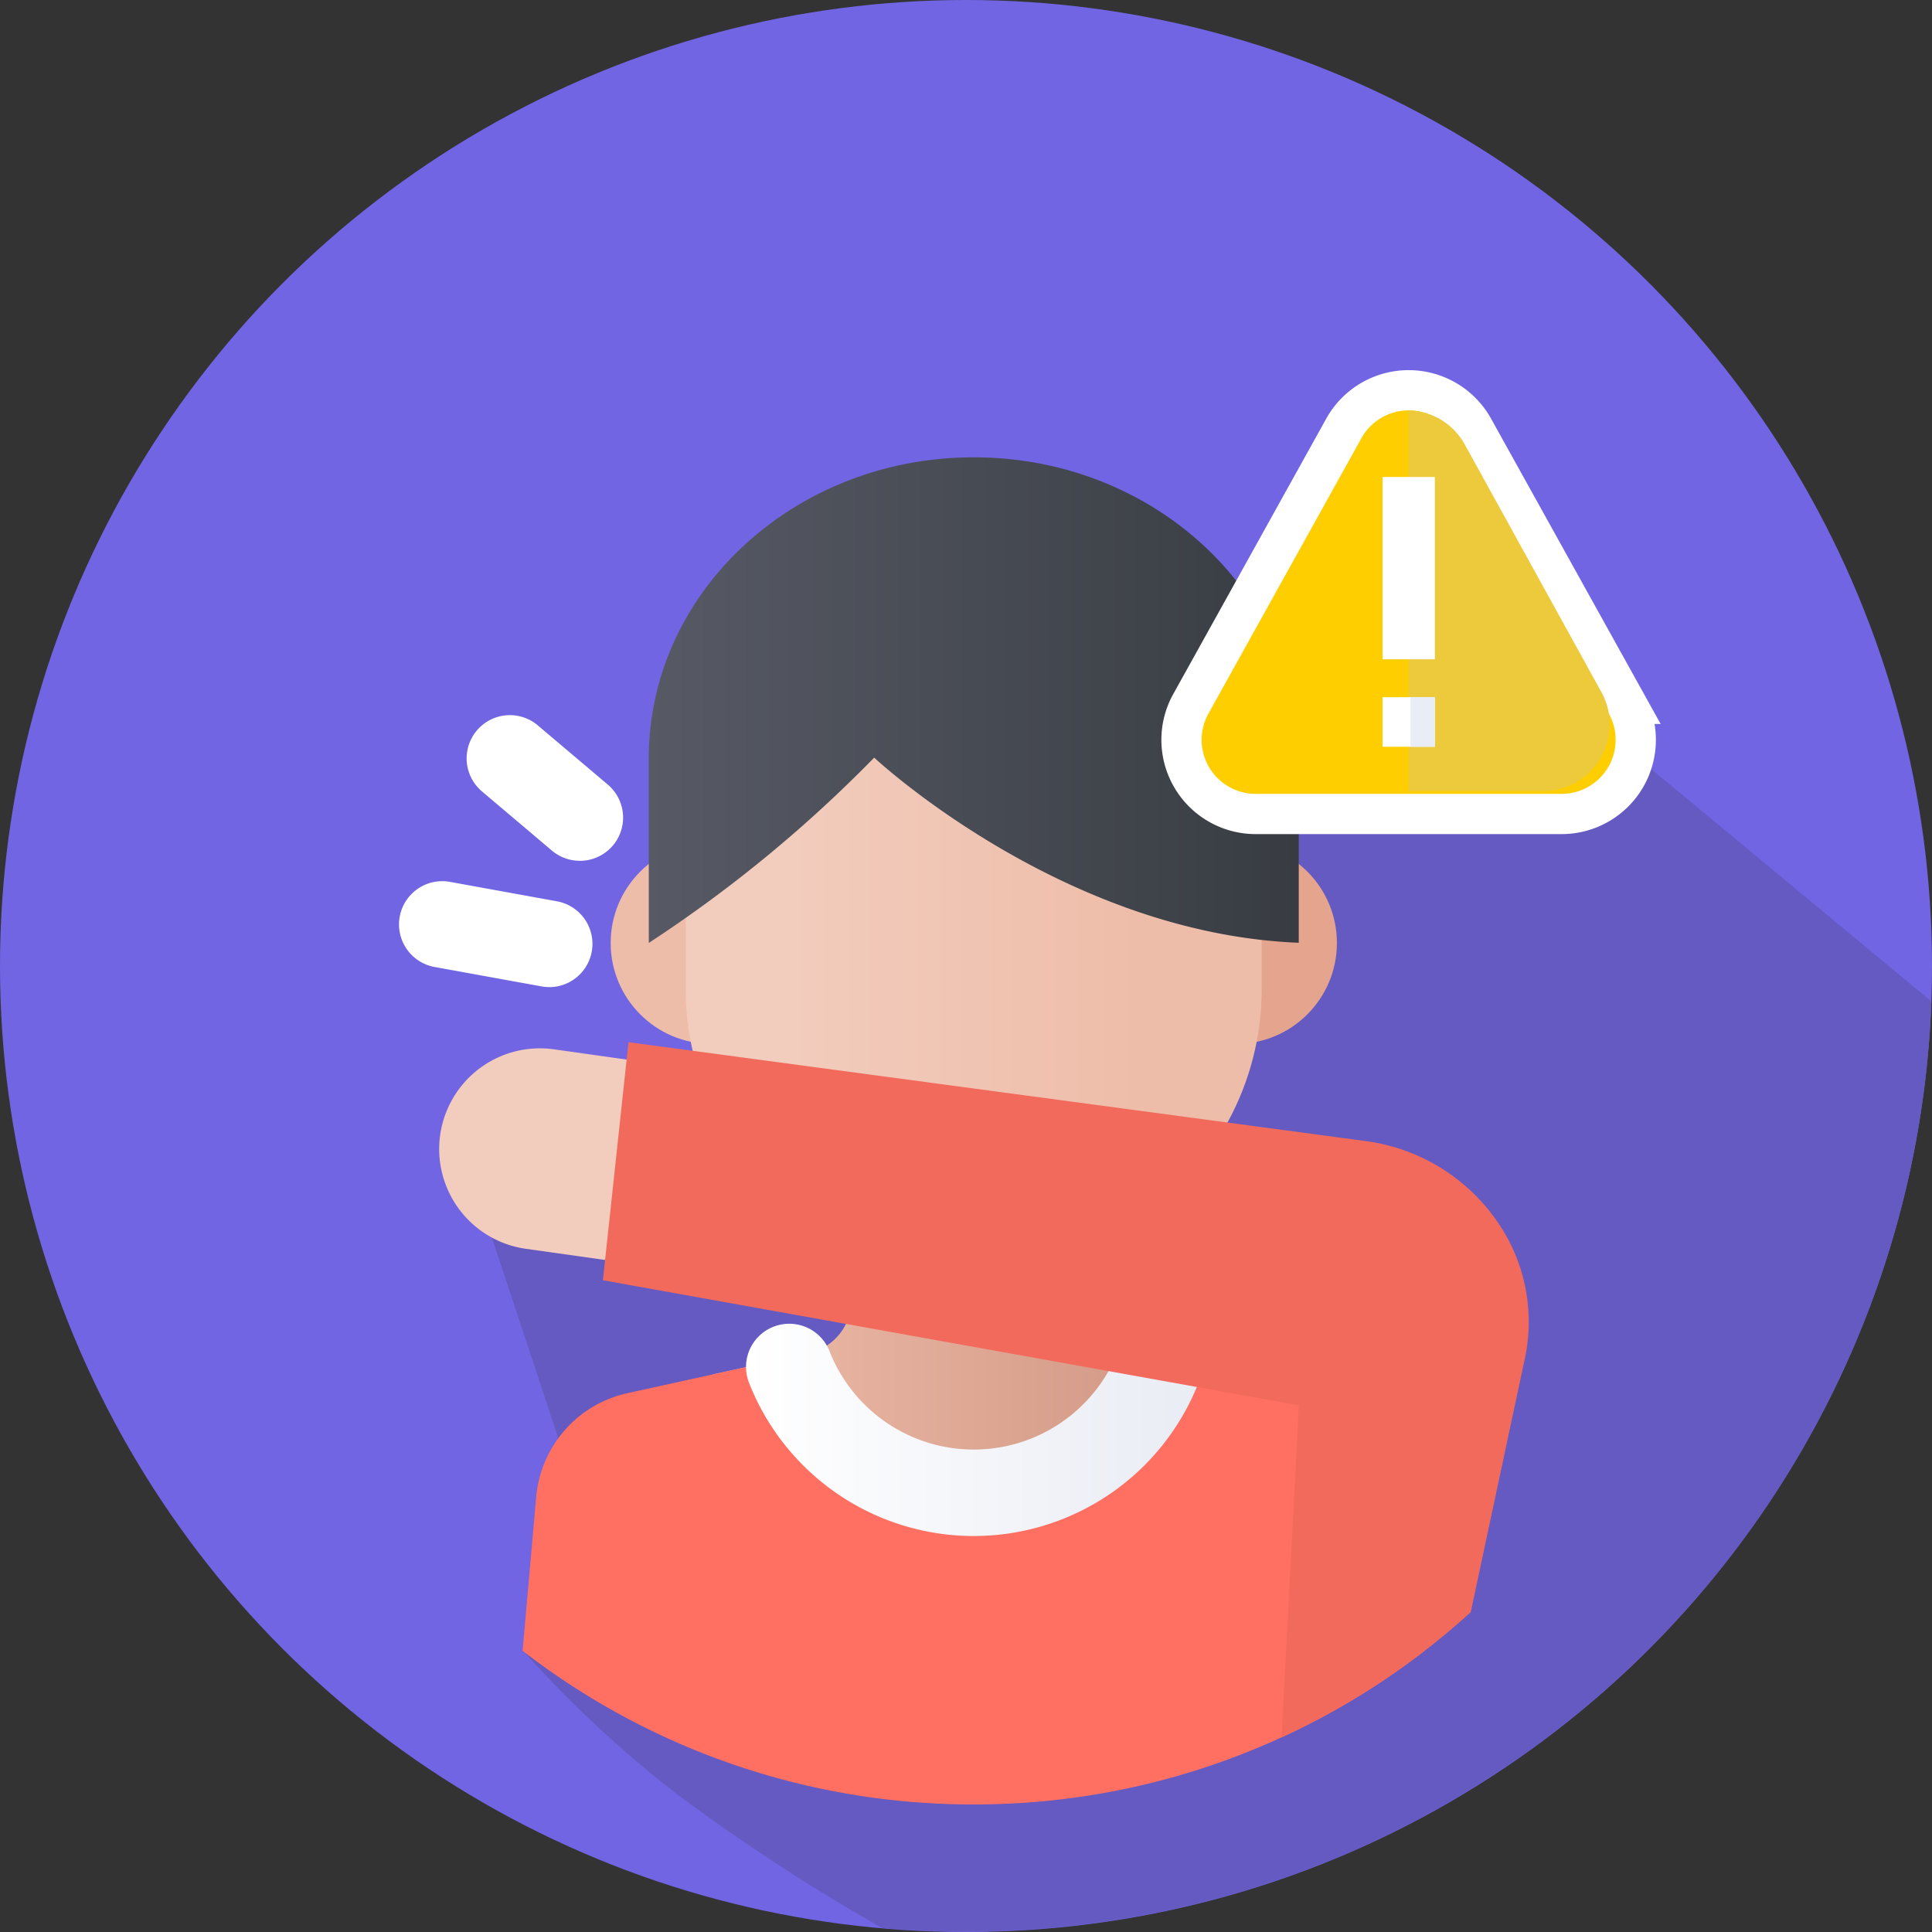
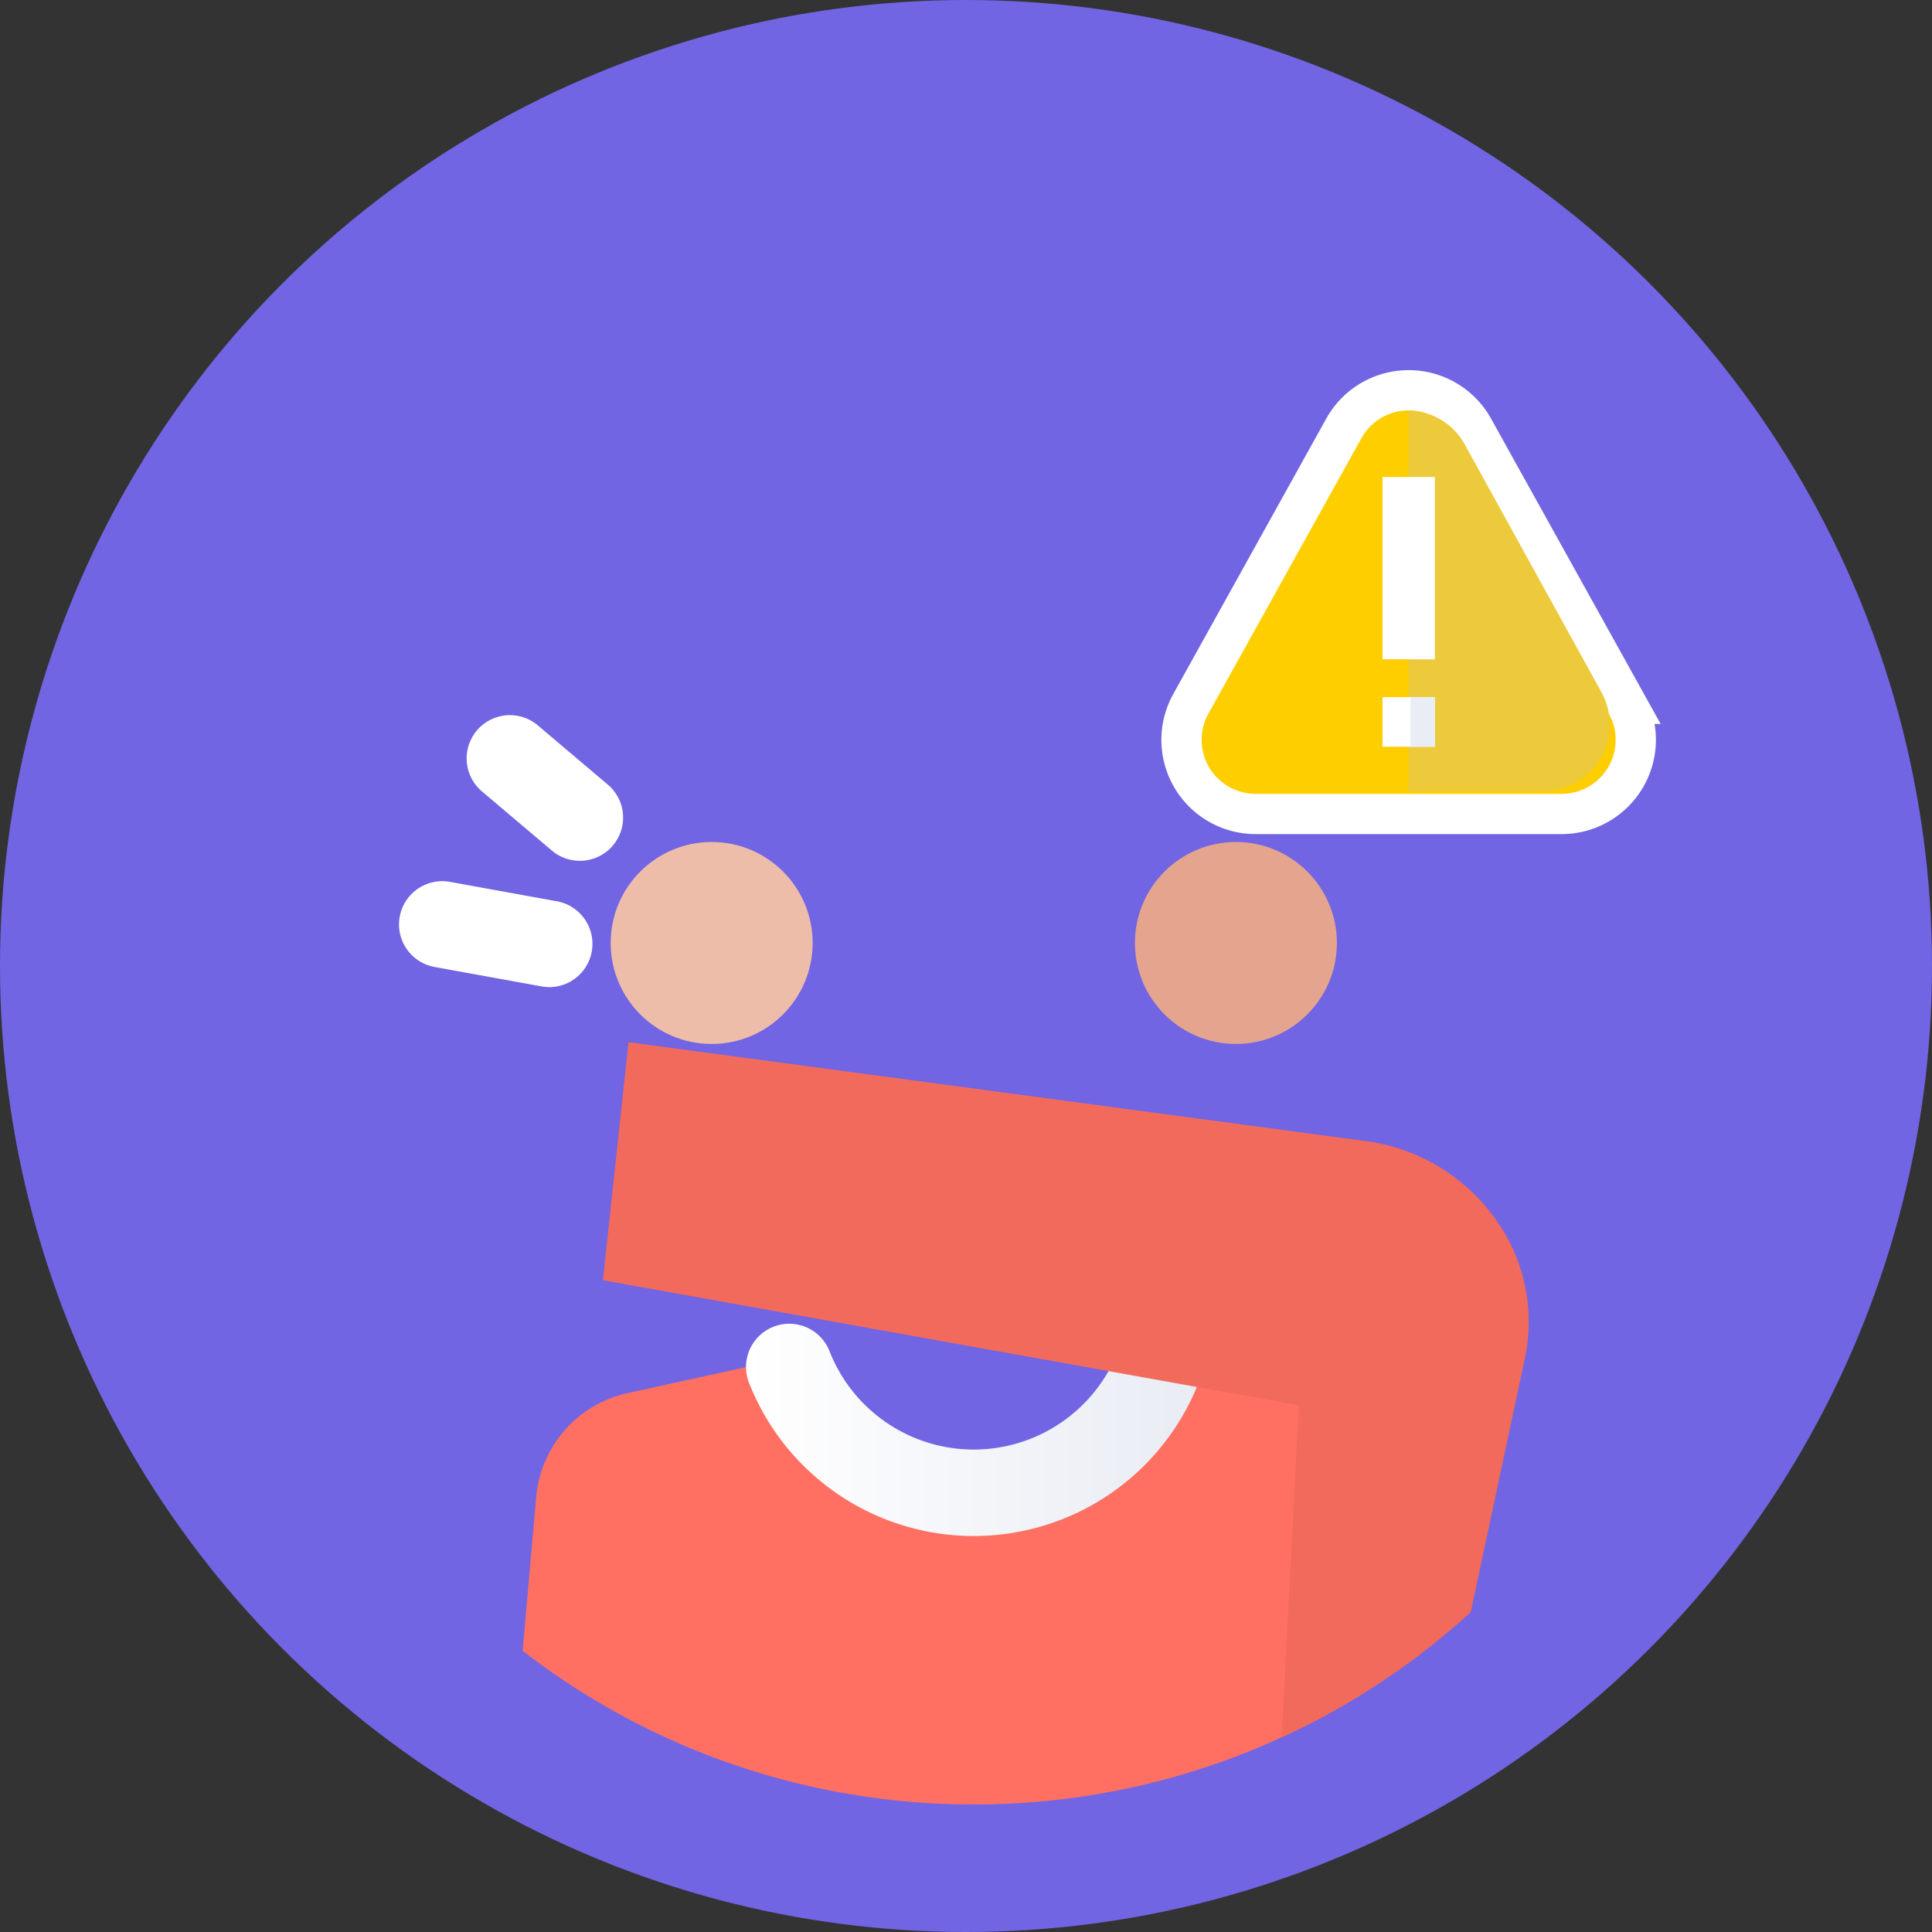
<svg xmlns="http://www.w3.org/2000/svg" width="48" height="48" viewBox="0 0 48 48">
  <rect x="0" y="0" width="48" height="48" fill="#333333" stroke="none" />
  <defs>
    <linearGradient id="linear-gradient" y1="0.5" x2="1" y2="0.5" gradientUnits="objectBoundingBox">
      <stop offset="0" stop-color="#eebda9" />
      <stop offset="1" stop-color="#cd9280" />
    </linearGradient>
    <linearGradient id="linear-gradient-2" y1="0.5" x2="1" y2="0.5" gradientUnits="objectBoundingBox">
      <stop offset="0.181" stop-color="#f2ccbd" />
      <stop offset="0.784" stop-color="#eebda9" />
    </linearGradient>
    <linearGradient id="linear-gradient-3" y1="0.5" x2="1" y2="0.5" gradientUnits="objectBoundingBox">
      <stop offset="0" stop-color="#575a65" />
      <stop offset="1" stop-color="#383c42" />
    </linearGradient>
    <linearGradient id="linear-gradient-4" y1="0.5" x2="1" y2="0.5" gradientUnits="objectBoundingBox">
      <stop offset="0" stop-color="#fff" />
      <stop offset="1" stop-color="#e9ecf4" />
    </linearGradient>
  </defs>
  <g id="Group_1794" data-name="Group 1794" transform="translate(-788 -1982)">
    <g id="Group_1784" data-name="Group 1784" transform="translate(-179 -118)">
      <g id="Group_1777" data-name="Group 1777" transform="translate(967 2100)">
        <g id="Group_1649" data-name="Group 1649">
          <g id="Group_1648" data-name="Group 1648">
            <g id="Group_1647" data-name="Group 1647">
              <g id="Group_1646" data-name="Group 1646">
                <g id="Group_1645" data-name="Group 1645">
                  <circle id="Ellipse_221" data-name="Ellipse 221" cx="24" cy="24" r="24" fill="#7165e3" />
                </g>
              </g>
            </g>
          </g>
        </g>
      </g>
-       <path id="Path_4552" data-name="Path 4552" d="M143.806,88.6,131.5,78.395l-1.473-.223-1.963,2.678-1.428,1.874L125.2,86.339l-8.7-2.827,2.46,2.46-1.743,4.164-4.188-4.772v3.927l.949,3.346-6.753.4.491-2.1.326,3.531,1.638,4.948-.789,5.4a28.98,28.98,0,0,0,3.776,3.5,49.477,49.477,0,0,0,5.069,3.305q1.027.088,2.078.089A24,24,0,0,0,143.806,88.6Z" transform="translate(871.179 2036.28)" fill="#645ac1" />
      <g id="sneeze" transform="translate(971.603 2107.169)">
        <g id="Group_1763" data-name="Group 1763" transform="translate(13.095 20.502)">
-           <path id="Path_4541" data-name="Path 4541" d="M171.828,282.835a7.326,7.326,0,0,0,6.494-3.931l-2.386-.525a1.369,1.369,0,0,1-1.075-1.337v-4.619h-6.067v4.619a1.369,1.369,0,0,1-1.075,1.337l-2.386.525A7.326,7.326,0,0,0,171.828,282.835Z" transform="translate(-165.334 -272.425)" fill="url(#linear-gradient)" />
-         </g>
+           </g>
        <g id="Group_1766" data-name="Group 1766" transform="translate(10.569 13.75)">
          <g id="Group_1764" data-name="Group 1764">
            <circle id="Ellipse_231" data-name="Ellipse 231" cx="2.509" cy="2.509" r="2.509" fill="#eebda9" />
          </g>
          <g id="Group_1765" data-name="Group 1765" transform="translate(13.025)">
            <circle id="Ellipse_232" data-name="Ellipse 232" cx="2.509" cy="2.509" r="2.509" fill="#e5a48e" />
          </g>
        </g>
        <g id="Group_1767" data-name="Group 1767" transform="translate(12.435 6.644)">
-           <path id="Path_4542" data-name="Path 4542" d="M163.56,96.583h-.573a6.868,6.868,0,0,1-6.868-6.868v-3.9a6.868,6.868,0,0,1,6.868-6.868h.573a6.868,6.868,0,0,1,6.868,6.868v3.9A6.868,6.868,0,0,1,163.56,96.583Z" transform="translate(-156.12 -78.949)" fill="url(#linear-gradient-2)" />
-         </g>
+           </g>
        <g id="Group_1768" data-name="Group 1768" transform="translate(11.515 4.193)">
-           <path id="Path_4543" data-name="Path 4543" d="M148.877,52.183s4.667,4.368,10.548,4.6V52.2c0-4.13-3.615-7.478-8.074-7.478s-8.074,3.348-8.074,7.478v4.587A33.309,33.309,0,0,0,148.877,52.183Z" transform="translate(-143.276 -44.722)" fill="url(#linear-gradient-3)" />
-         </g>
+           </g>
        <g id="Group_1769" data-name="Group 1769" transform="translate(8.388 26.653)">
          <path id="Path_4544" data-name="Path 4544" d="M110.815,369.308a18.257,18.257,0,0,0,11.2-3.818l-.338-3.823a2.9,2.9,0,0,0-2.266-2.577l-3.6-.791a5.369,5.369,0,0,1-10,0l-3.6.791a2.9,2.9,0,0,0-2.266,2.577l-.338,3.823A18.256,18.256,0,0,0,110.815,369.308Z" transform="translate(-99.614 -358.299)" fill="#ff7062" />
        </g>
        <g id="Group_1770" data-name="Group 1770" transform="translate(13.931 25.719)">
          <path id="Path_4545" data-name="Path 4545" d="M182.655,350.536a6,6,0,0,1-5.584-3.807,1.074,1.074,0,0,1,2-.785,3.85,3.85,0,0,0,7.168,0,1.074,1.074,0,0,1,2,.785,6,6,0,0,1-5.584,3.807Z" transform="translate(-176.996 -345.262)" fill="url(#linear-gradient-4)" />
        </g>
        <g id="Group_1771" data-name="Group 1771" transform="translate(6.308 18.876)">
-           <path id="Path_4546" data-name="Path 4546" d="M77.186,255.333l-4.461-.629a2.5,2.5,0,0,1,.7-4.956l4.461.629Z" transform="translate(-70.572 -249.723)" fill="#f2ccbd" />
-         </g>
+           </g>
        <g id="Group_1772" data-name="Group 1772" transform="translate(10.373 18.724)">
          <path id="Path_4547" data-name="Path 4547" d="M144.19,264.87a18.362,18.362,0,0,0,4.7-3.112l1.338-6.27a4.371,4.371,0,0,0-.391-2.961,4.729,4.729,0,0,0-3.607-2.48l-18.265-2.45-.636,5.914,17.291,3.108Z" transform="translate(-127.326 -247.597)" fill="#f26a5c" />
        </g>
        <g id="Group_1775" data-name="Group 1775" transform="translate(5.31 14.723)">
          <path id="Path_4550" data-name="Path 4550" d="M60.378,194.37a1.076,1.076,0,0,1-.193-.017l-2.66-.483a1.074,1.074,0,0,1,.384-2.114l2.66.483a1.075,1.075,0,0,1-.191,2.132Z" transform="translate(-56.642 -191.738)" fill="#fff" />
        </g>
        <g id="Group_1776" data-name="Group 1776" transform="translate(6.99 10.593)">
          <path id="Path_4551" data-name="Path 4551" d="M82.913,137.7a1.07,1.07,0,0,1-.694-.254l-1.737-1.47a1.074,1.074,0,1,1,1.388-1.64l1.737,1.47a1.074,1.074,0,0,1-.695,1.895Z" transform="translate(-80.101 -134.076)" fill="#fff" />
        </g>
      </g>
      <g id="Group_1778" data-name="Group 1778" transform="translate(996.352 2109.697)">
        <path id="Path_4534" data-name="Path 4534" d="M192.207,144.379l3.8-6.841a1.842,1.842,0,0,1,3.221,0l3.8,6.842a1.842,1.842,0,0,1-1.61,2.737h-7.605A1.842,1.842,0,0,1,192.207,144.379Z" transform="translate(-191.972 -136.591)" fill="#ffce00" stroke="#fff" stroke-width="1" />
      </g>
      <g id="Group_1779" data-name="Group 1779" transform="translate(1001.999 2110.199)">
        <path id="Path_4535" data-name="Path 4535" d="M327.813,143.619l-3.391-6.146a1.623,1.623,0,0,0-1.4-.85v9.454h3.351A1.655,1.655,0,0,0,327.813,143.619Z" transform="translate(-323.026 -136.623)" fill="#ecca3b" />
      </g>
      <g id="Group_1780" data-name="Group 1780" transform="translate(1001.348 2111.851)">
        <path id="Path_4536" data-name="Path 4536" d="M307,186.186h1.3v4.529H307Z" transform="translate(-306.999 -186.186)" fill="#fff" />
      </g>
      <g id="Group_1781" data-name="Group 1781" transform="translate(1001.348 2117.321)">
        <path id="Path_4538" data-name="Path 4538" d="M307,312.108h1.3v1.232H307Z" transform="translate(-306.999 -312.108)" fill="#fff" />
      </g>
      <g id="Group_1782" data-name="Group 1782" transform="translate(1002.044 2117.321)">
        <path id="Path_4539" data-name="Path 4539" d="M323.026,312.108h.607v1.232h-.607Z" transform="translate(-323.026 -312.108)" fill="#e9edf5" />
      </g>
    </g>
  </g>
</svg>